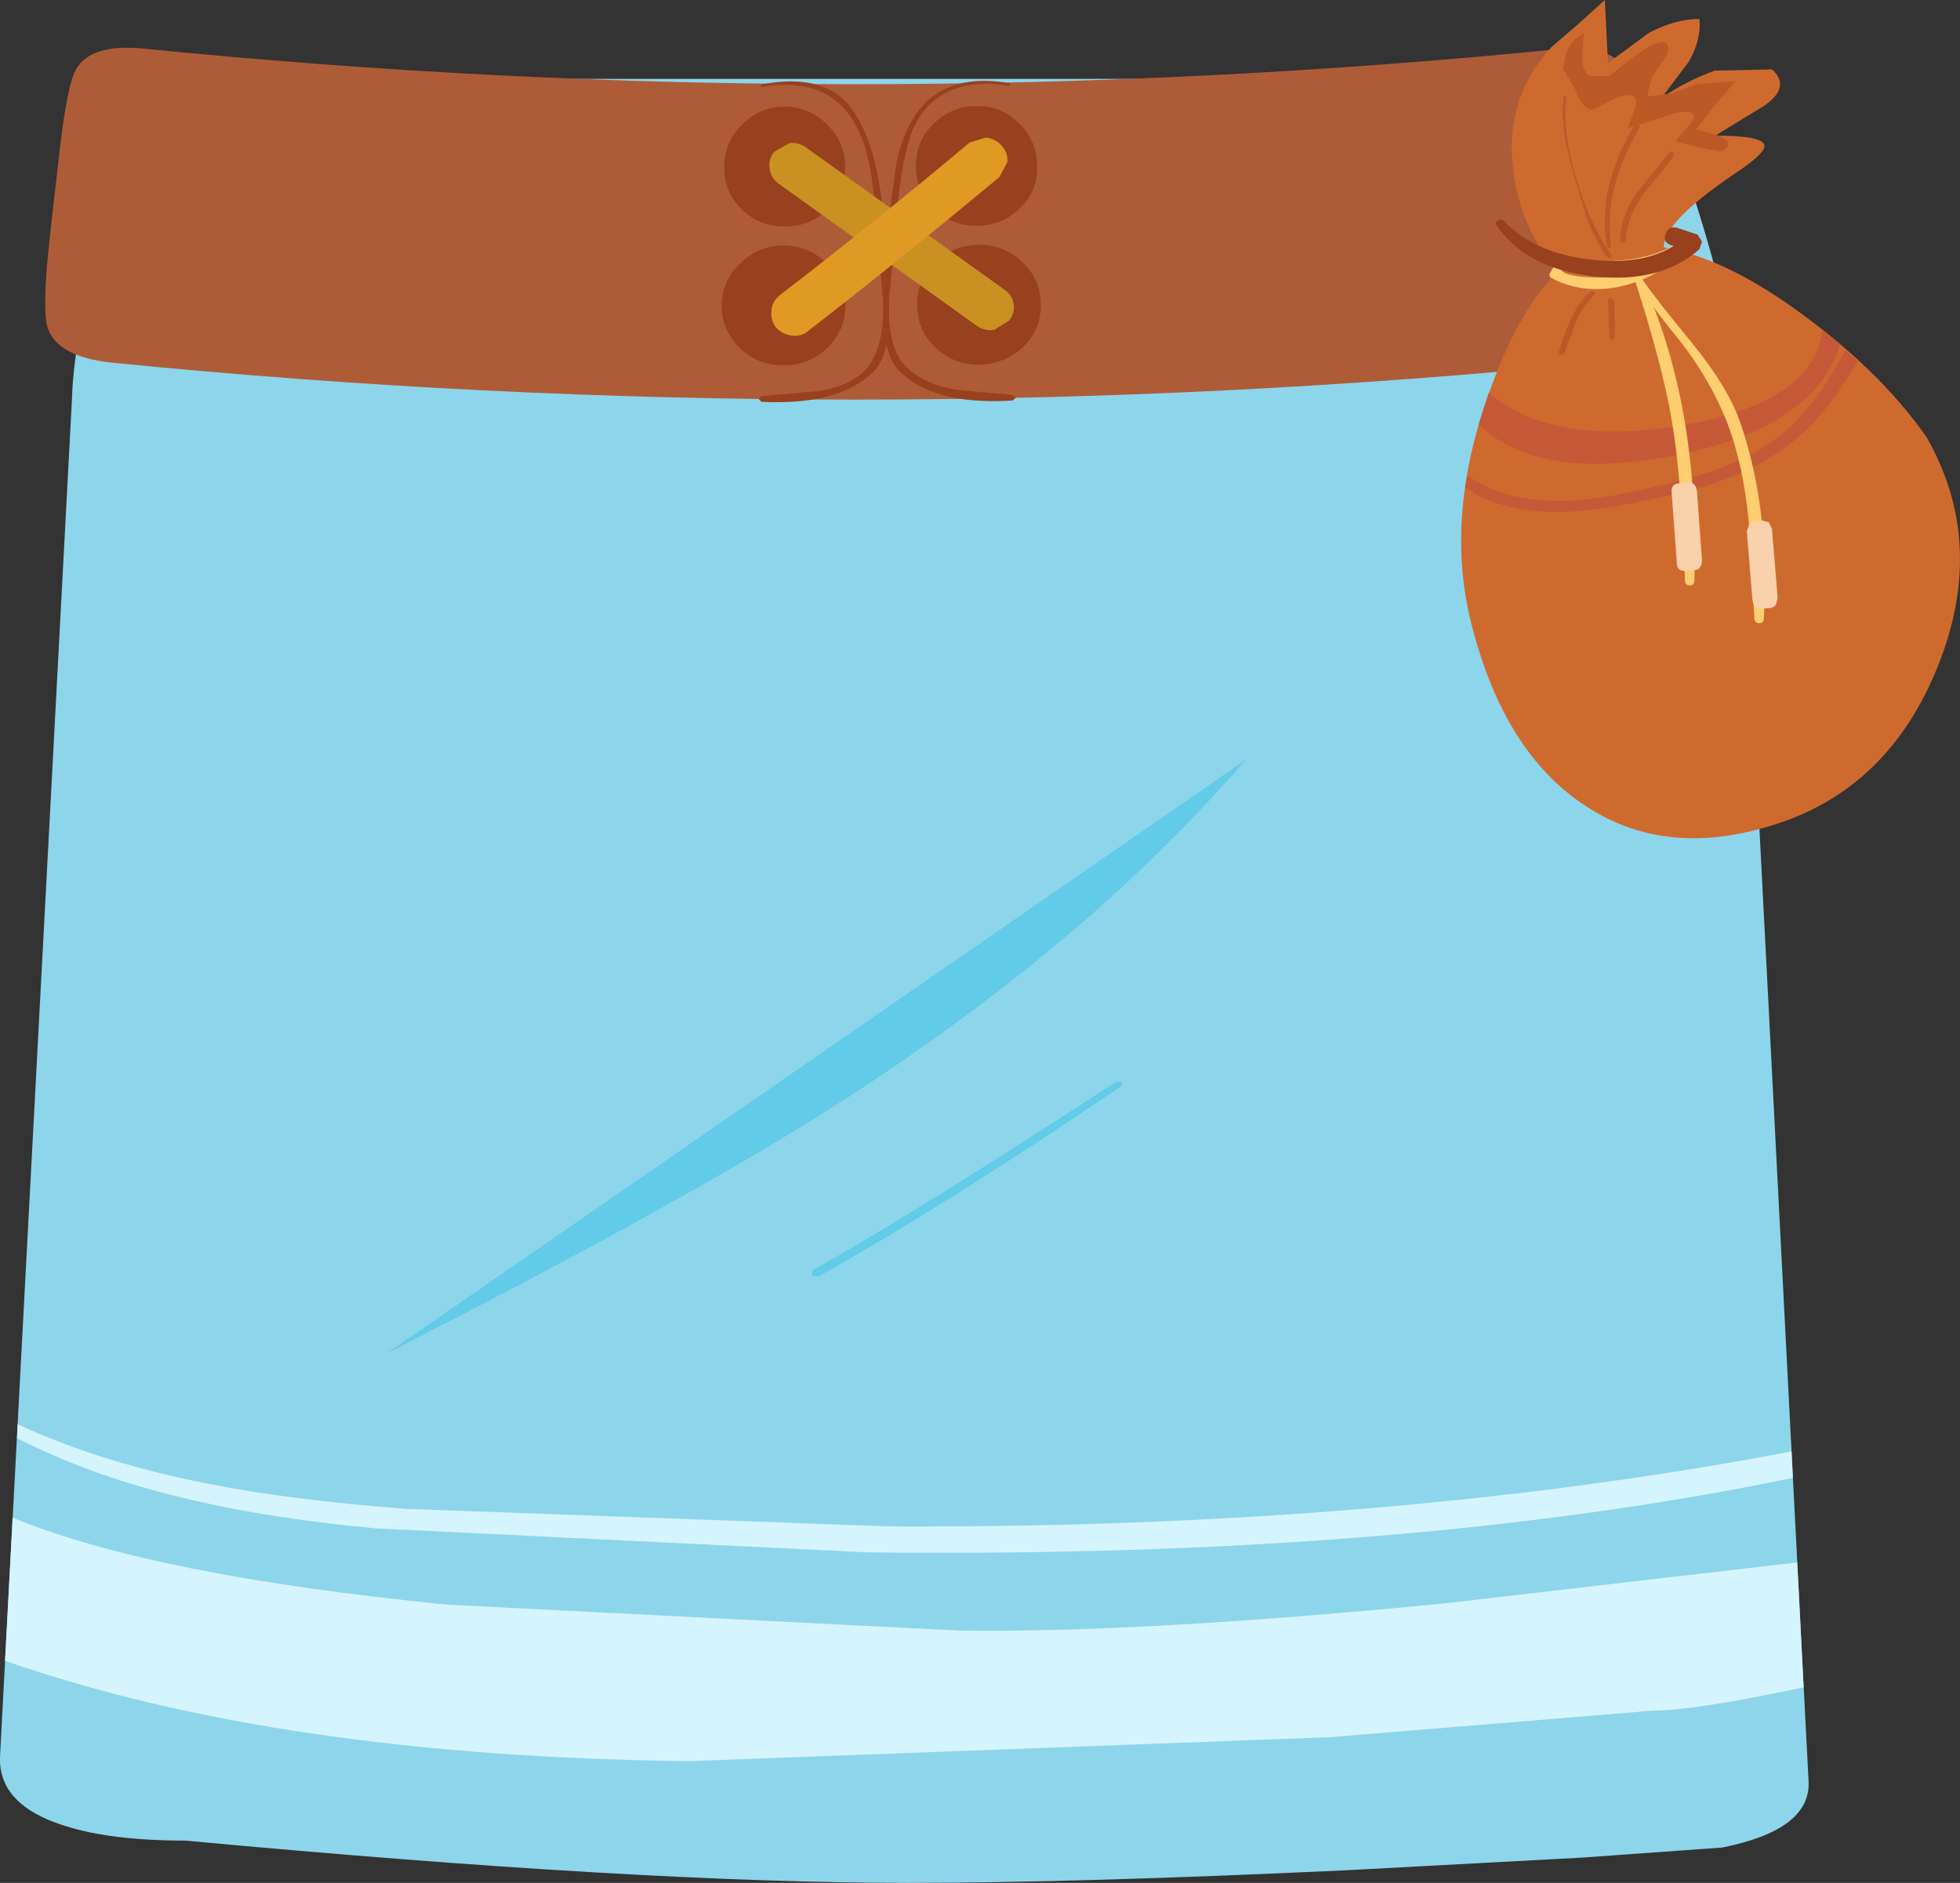
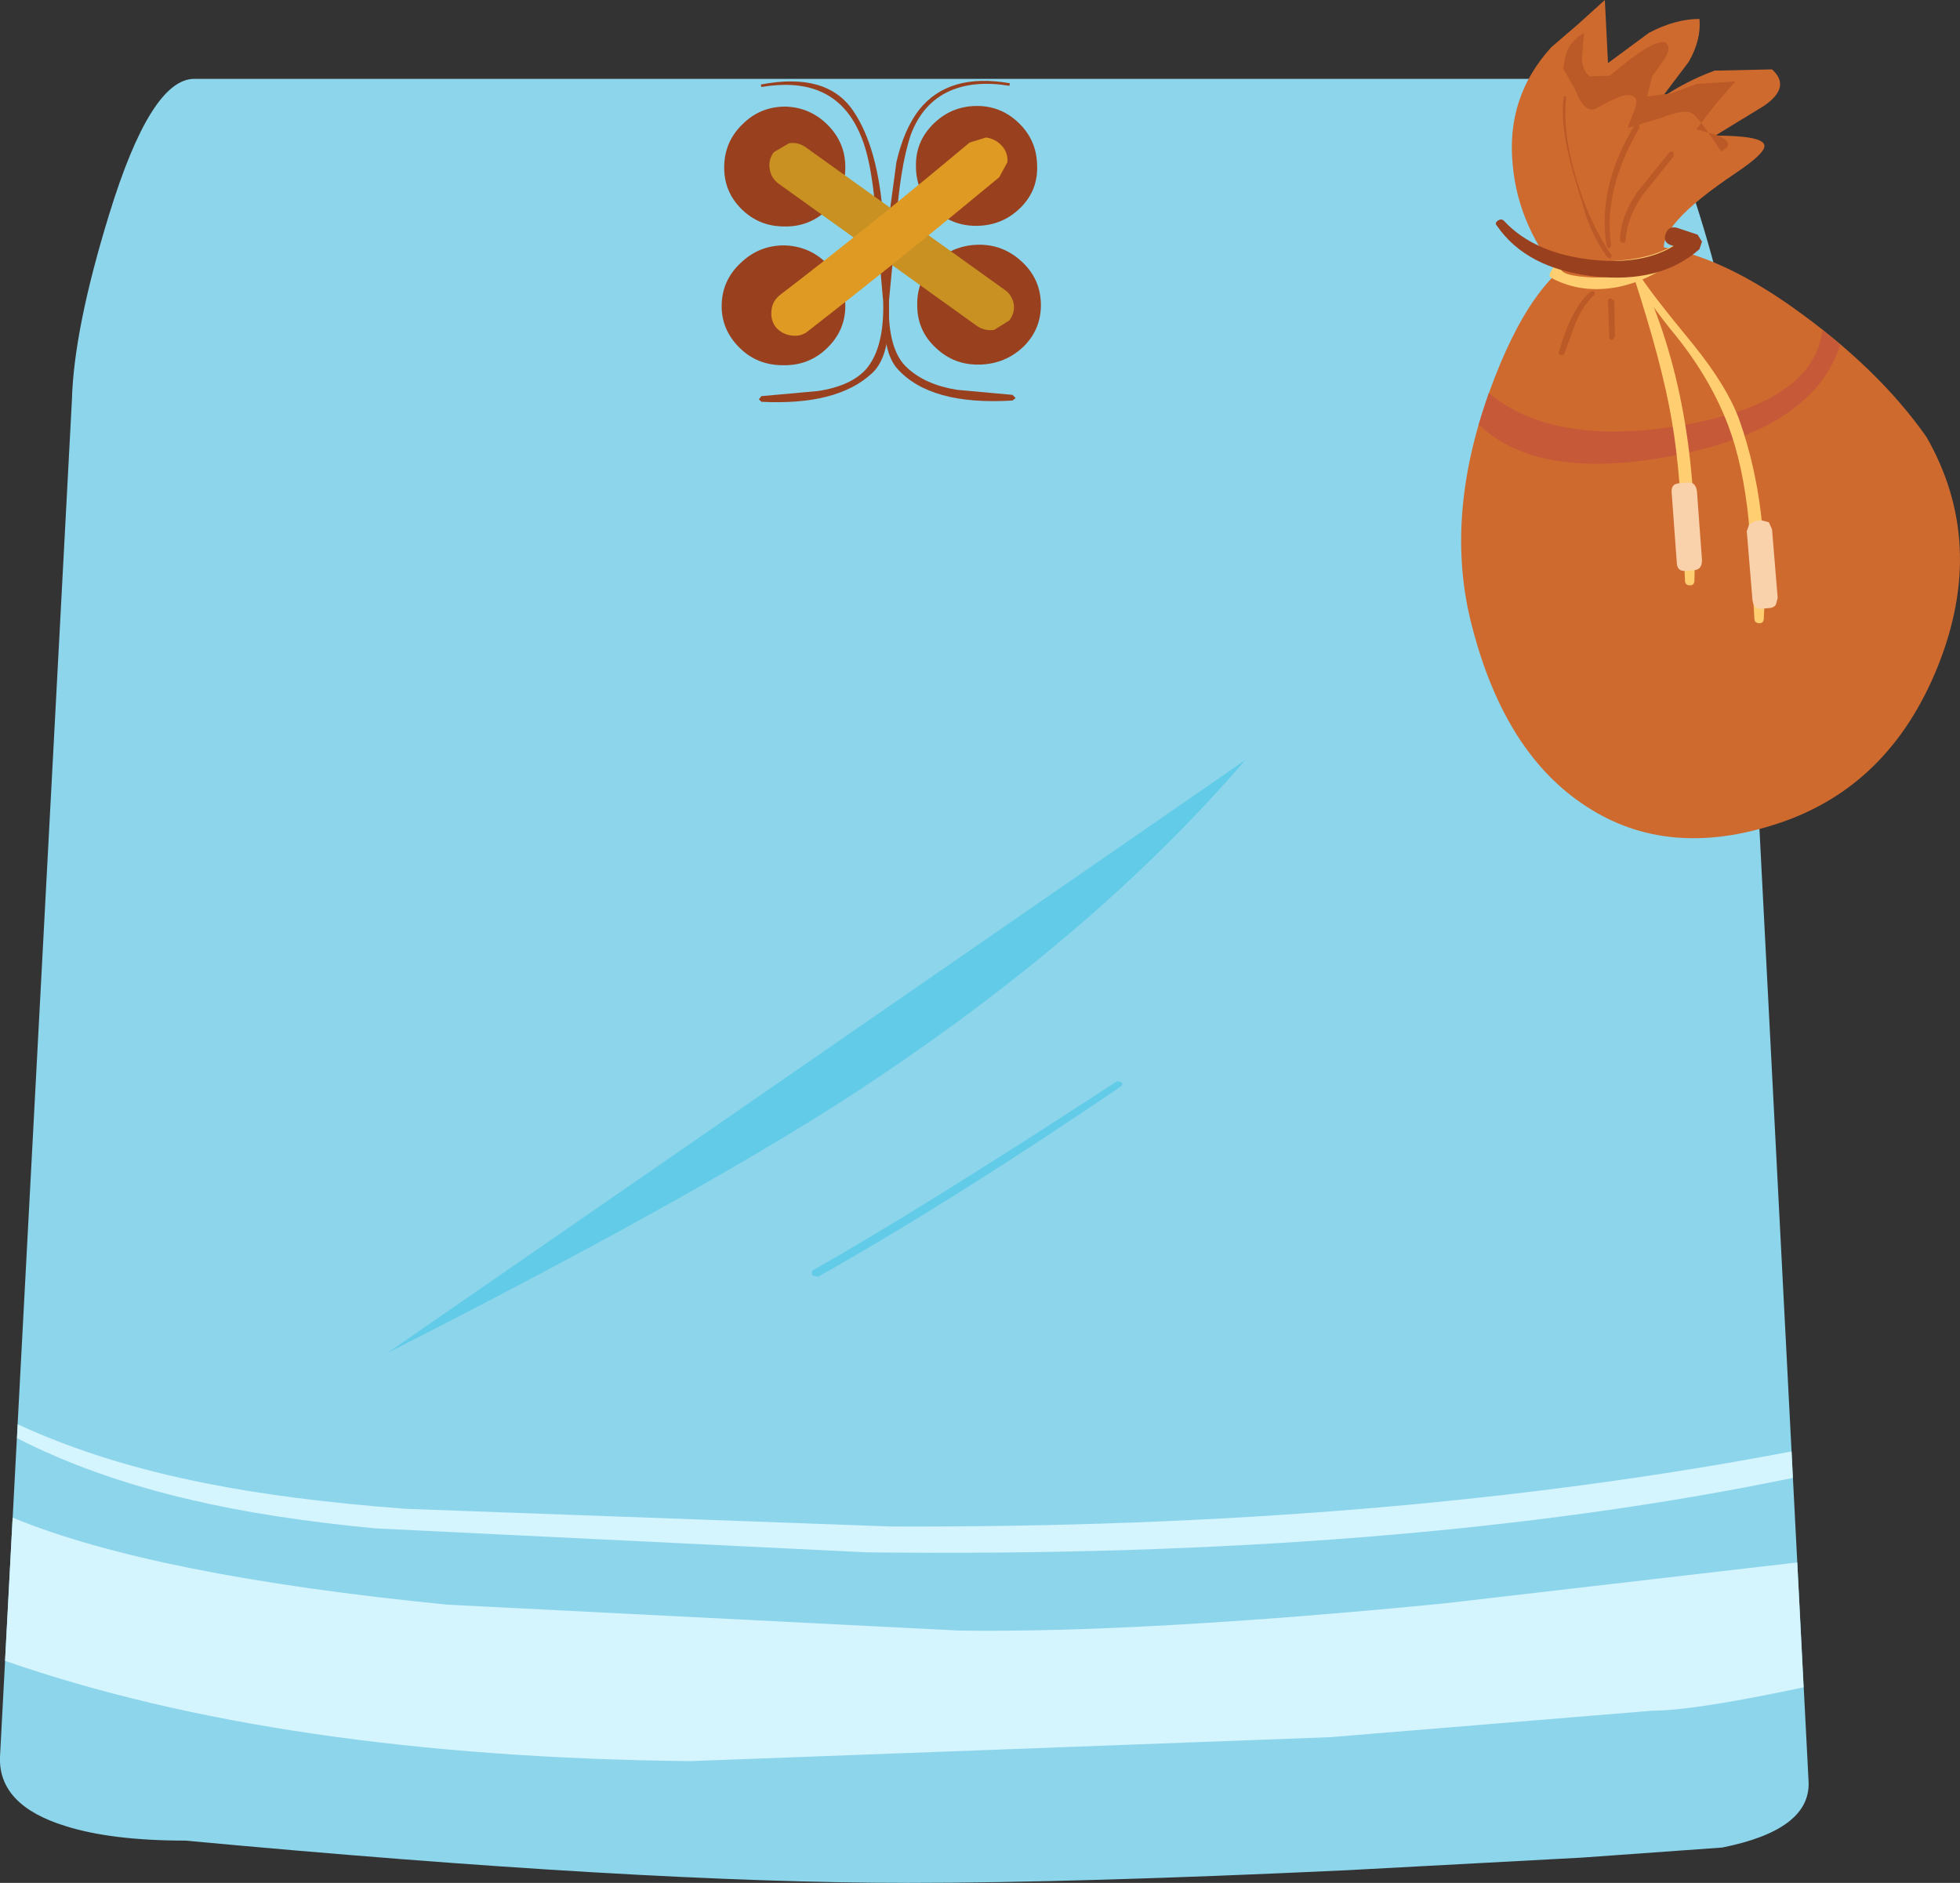
<svg xmlns="http://www.w3.org/2000/svg" height="149.25px" width="155.35px">
  <rect width="100%" height="100%" fill="#333333" stroke="none" />
  <g transform="matrix(1.0, 0.0, 0.0, 1.0, 77.6, 74.6)">
    <path d="M57.1 -57.6 Q59.9 -48.6 60.1 -42.9 L65.75 66.65 Q65.9 70.45 58.9 71.85 L47.75 72.65 29.1 73.65 Q7.75 74.65 -5.6 74.65 -26.9 74.65 -62.9 71.3 -68.75 71.3 -72.4 70.15 -77.75 68.5 -77.6 64.65 L-71.9 -42.9 Q-71.75 -48.5 -68.95 -57.6 -65.65 -68.35 -62.2 -68.35 L50.35 -68.35 Q53.8 -68.35 57.1 -57.6" fill="#8dd5eb" fill-rule="evenodd" stroke="none" />
    <path d="M65.35 59.15 Q56.65 61.0 53.4 61.0 L27.85 63.1 -22.9 65.0 Q-55.35 64.65 -77.2 57.05 L-76.6 45.7 Q-65.45 50.3 -42.1 52.6 L-1.6 54.65 Q12.8 54.85 36.85 52.5 L64.85 49.25 65.35 59.15" fill="#d4f4fe" fill-rule="evenodd" stroke="none" />
    <path d="M64.4 40.45 L64.5 42.55 Q33.55 48.95 -8.9 48.45 L-47.85 46.55 Q-56.25 45.75 -62.4 44.3 -70.2 42.5 -76.25 39.4 L-76.2 38.3 Q-69.6 41.35 -61.15 43.0 -54.65 44.3 -45.45 45.0 L-7.0 46.4 Q32.4 46.55 64.4 40.45" fill="#d4f4fe" fill-rule="evenodd" stroke="none" />
-     <path d="M53.8 -55.85 Q54.45 -49.95 53.95 -48.55 53.2 -46.3 48.9 -45.85 -9.9 -40.0 -68.7 -45.85 -73.0 -46.3 -73.8 -48.55 -74.3 -49.95 -73.65 -55.85 L-72.95 -62.0 Q-72.3 -67.9 -71.55 -69.15 -70.35 -71.15 -66.25 -70.75 -9.9 -65.1 46.4 -70.75 50.4 -71.15 51.8 -68.35 52.6 -66.8 53.2 -61.4 L53.8 -55.85" fill="#ae5c38" fill-rule="evenodd" stroke="none" />
    <path d="M-10.6 -61.35 Q-10.6 -59.4 -12.0 -58.0 -13.45 -56.6 -15.45 -56.65 -17.45 -56.65 -18.85 -58.05 -20.25 -59.45 -20.2 -61.45 -20.15 -63.4 -18.75 -64.75 -17.35 -66.15 -15.35 -66.15 -13.4 -66.1 -12.0 -64.7 -10.6 -63.3 -10.6 -61.35" fill="#99401f" fill-rule="evenodd" stroke="none" />
    <path d="M-10.6 -50.35 Q-10.6 -48.4 -12.05 -47.0 -13.5 -45.6 -15.55 -45.65 -17.6 -45.65 -19.0 -47.05 -20.45 -48.5 -20.4 -50.45 -20.35 -52.4 -18.9 -53.75 -17.45 -55.15 -15.45 -55.15 -13.45 -55.1 -12.05 -53.7 -10.6 -52.3 -10.6 -50.35" fill="#99401f" fill-rule="evenodd" stroke="none" />
    <path d="M4.6 -61.55 Q4.7 -59.55 3.3 -58.15 1.9 -56.75 -0.1 -56.7 -2.15 -56.65 -3.55 -58.05 -5.0 -59.4 -5.0 -61.4 -5.05 -63.35 -3.65 -64.75 -2.25 -66.15 -0.3 -66.2 1.7 -66.25 3.15 -64.85 4.55 -63.5 4.6 -61.55" fill="#99401f" fill-rule="evenodd" stroke="none" />
    <path d="M4.9 -50.55 Q4.95 -48.55 3.55 -47.15 2.1 -45.75 0.05 -45.7 -2.0 -45.65 -3.45 -47.05 -4.9 -48.4 -4.9 -50.4 -4.95 -52.35 -3.55 -53.75 -2.1 -55.15 -0.1 -55.2 1.9 -55.25 3.4 -53.85 4.85 -52.5 4.9 -50.55" fill="#99401f" fill-rule="evenodd" stroke="none" />
    <path d="M-17.25 -67.7 L-17.3 -67.9 Q-12.1 -68.9 -10.0 -65.85 -8.0 -62.95 -7.6 -57.3 L-7.25 -52.8 Q-7.05 -50.15 -7.2 -48.3 -7.4 -46.0 -8.5 -45.0 -11.25 -42.45 -17.25 -42.75 L-17.45 -42.95 -17.25 -43.2 -12.8 -43.6 Q-10.1 -44.0 -8.9 -45.4 -7.5 -47.1 -7.6 -50.7 L-8.1 -56.4 Q-8.4 -61.65 -9.4 -63.9 -11.4 -68.7 -17.25 -67.7" fill="#99401f" fill-rule="evenodd" stroke="none" />
    <path d="M2.45 -68.0 L2.4 -67.8 Q-0.35 -68.25 -2.3 -67.4 -4.45 -66.45 -5.4 -63.95 -6.3 -61.3 -6.6 -56.4 L-7.15 -50.65 Q-7.25 -46.85 -5.7 -45.45 -4.25 -44.1 -1.75 -43.7 L2.65 -43.3 2.9 -43.05 2.65 -42.85 Q-3.9 -42.45 -6.5 -45.4 -7.5 -46.55 -7.5 -49.2 L-7.15 -57.3 -6.55 -61.75 Q-5.95 -64.35 -4.75 -65.9 -2.4 -68.85 2.45 -68.0" fill="#99401f" fill-rule="evenodd" stroke="none" />
    <path d="M2.75 -50.5 Q2.85 -49.8 2.4 -49.2 L1.2 -48.45 Q0.45 -48.35 -0.15 -48.75 L-15.9 -60.05 Q-16.5 -60.5 -16.6 -61.25 -16.7 -62.0 -16.25 -62.55 L-15.05 -63.25 Q-14.3 -63.35 -13.7 -62.9 L2.0 -51.65 Q2.6 -51.25 2.75 -50.5" fill="#c89122" fill-rule="evenodd" stroke="none" />
    <path d="M1.8 -63.05 Q2.3 -62.5 2.25 -61.75 L1.6 -60.55 Q-6.6 -53.75 -13.5 -48.4 -14.05 -47.9 -14.85 -48.0 -15.6 -48.1 -16.1 -48.65 -16.55 -49.25 -16.45 -50.0 -16.4 -50.7 -15.8 -51.2 -8.75 -56.6 -0.75 -63.3 L0.55 -63.7 Q1.3 -63.6 1.8 -63.05" fill="#de9a23" fill-rule="evenodd" stroke="none" />
    <path d="M64.4 -50.3 Q71.25 -45.45 75.1 -39.95 79.9 -31.55 76.0 -21.8 72.15 -12.2 63.25 -9.3 54.55 -6.45 48.1 -10.7 41.7 -14.85 39.1 -24.85 36.8 -33.45 40.45 -43.55 43.85 -52.95 48.4 -54.65 55.1 -56.85 64.4 -50.3" fill="#cf6a2f" fill-rule="evenodd" stroke="none" />
    <path d="M54.1 -66.85 Q56.1 -68.2 58.3 -69.0 L62.85 -69.1 Q64.4 -67.7 62.2 -66.2 L58.35 -63.85 Q62.2 -63.85 62.25 -63.05 62.3 -62.45 60.0 -60.9 53.65 -56.65 54.35 -54.6 L46.35 -52.35 Q42.75 -56.55 42.3 -61.5 41.75 -66.9 45.35 -70.85 L47.5 -72.7 49.6 -74.6 49.85 -69.6 53.1 -72.0 Q55.2 -73.1 57.1 -73.1 57.25 -71.45 56.25 -69.7 L54.1 -66.85" fill="#cf6a2f" fill-rule="evenodd" stroke="none" />
    <path d="M39.6 -40.95 L40.4 -43.45 Q45.55 -39.15 55.8 -40.9 66.15 -42.7 66.85 -48.45 L68.25 -47.25 Q66.15 -40.65 55.15 -38.5 44.35 -36.4 39.6 -40.95" fill="#c65938" fill-rule="evenodd" stroke="none" />
-     <path d="M38.55 -35.95 L38.7 -36.9 Q41.95 -34.6 47.35 -34.95 50.7 -35.2 56.25 -36.7 62.0 -38.2 65.05 -41.55 66.8 -43.4 68.7 -46.85 L69.65 -45.95 Q67.25 -41.9 65.0 -40.0 61.35 -36.85 55.45 -35.5 50.1 -34.25 46.9 -34.05 41.55 -33.8 38.55 -35.95" fill="#c65938" fill-rule="evenodd" stroke="none" />
    <path d="M46.3 -53.95 L46.4 -53.8 Q45.5 -52.95 47.5 -52.7 49.2 -52.5 50.2 -52.7 L51.15 -52.9 47.6 -53.0 Q47.25 -53.05 47.25 -53.35 47.25 -53.65 47.6 -53.7 L51.3 -54.0 Q53.45 -54.25 54.85 -55.05 55.2 -55.25 55.45 -54.9 55.75 -54.55 55.45 -54.25 L55.35 -54.15 55.3 -54.1 Q53.25 -52.4 50.65 -51.85 47.75 -51.3 45.4 -52.55 45.15 -52.65 45.25 -52.95 L45.6 -53.55 46.3 -53.95" fill="#fece70" fill-rule="evenodd" stroke="none" />
    <path d="M51.85 -52.8 L52.0 -53.1 52.3 -53.0 Q57.15 -42.8 56.7 -28.6 56.7 -28.2 56.35 -28.2 55.95 -28.2 55.95 -28.6 55.65 -37.1 54.9 -41.3 54.15 -45.75 51.85 -52.8" fill="#fece70" fill-rule="evenodd" stroke="none" />
    <path d="M51.9 -52.75 L52.0 -53.0 52.25 -52.95 Q53.1 -51.55 56.6 -47.3 59.35 -43.9 60.3 -41.2 62.7 -34.35 62.2 -25.6 62.2 -25.2 61.85 -25.2 61.45 -25.2 61.45 -25.6 L61.0 -33.35 Q60.55 -37.8 59.35 -40.95 57.85 -44.85 54.85 -48.45 52.8 -51.0 51.9 -52.75" fill="#fece70" fill-rule="evenodd" stroke="none" />
    <path d="M41.05 -56.7 Q40.85 -56.9 41.1 -57.1 41.4 -57.3 41.6 -57.1 44.0 -54.5 48.65 -54.0 52.6 -53.6 55.05 -55.1 L54.9 -55.15 Q54.2 -55.35 54.4 -56.0 54.6 -56.7 55.3 -56.55 L56.95 -56.0 57.3 -55.45 57.1 -54.85 Q54.0 -52.1 48.7 -52.7 43.4 -53.3 41.05 -56.7" fill="#99401f" fill-rule="evenodd" stroke="none" />
    <path d="M62.85 -32.65 L63.3 -27.2 63.15 -26.65 Q62.95 -26.4 62.6 -26.4 L62.1 -26.35 Q61.4 -26.25 61.3 -27.05 L60.85 -32.5 61.05 -33.05 61.55 -33.3 62.05 -33.35 62.6 -33.2 62.85 -32.65" fill="#f9d1ab" fill-rule="evenodd" stroke="none" />
    <path d="M57.3 -30.2 Q57.3 -29.4 56.6 -29.4 L56.1 -29.35 Q55.3 -29.25 55.3 -30.05 L54.9 -35.5 Q54.8 -36.3 55.6 -36.3 L56.1 -36.35 Q56.8 -36.45 56.9 -35.65 L57.3 -30.2" fill="#f9d1ab" fill-rule="evenodd" stroke="none" />
    <path d="M46.35 -67.0 L46.55 -66.95 Q46.2 -64.2 47.35 -60.4 48.4 -56.85 50.15 -54.35 L50.05 -54.1 49.8 -54.2 Q48.85 -55.5 48.15 -57.35 L47.1 -60.85 Q46.0 -64.7 46.35 -67.0" fill="#bb5927" fill-rule="evenodd" stroke="none" />
    <path d="M50.1 -55.15 L49.95 -54.9 49.75 -55.05 Q48.95 -59.75 52.0 -64.75 L52.3 -64.8 52.35 -64.5 Q49.45 -59.5 50.1 -55.15" fill="#bb5927" fill-rule="evenodd" stroke="none" />
    <path d="M51.25 -55.6 Q51.25 -55.35 51.05 -55.35 50.8 -55.35 50.8 -55.6 50.85 -57.45 52.15 -59.35 L54.7 -62.5 Q54.9 -62.7 55.05 -62.5 L55.05 -62.2 52.6 -59.15 Q51.35 -57.3 51.25 -55.6" fill="#bb5927" fill-rule="evenodd" stroke="none" />
    <path d="M48.5 -51.5 L48.8 -51.5 48.8 -51.25 Q47.9 -50.45 47.3 -49.05 L46.4 -46.6 Q46.35 -46.4 46.1 -46.45 45.9 -46.5 45.95 -46.7 47.0 -50.3 48.5 -51.5" fill="#bb5927" fill-rule="evenodd" stroke="none" />
    <path d="M49.85 -50.75 Q49.85 -50.95 50.1 -50.95 L50.35 -50.75 50.4 -47.9 50.2 -47.65 Q49.95 -47.65 49.95 -47.9 L49.85 -50.75" fill="#bb5927" fill-rule="evenodd" stroke="none" />
-     <path d="M54.65 -70.75 Q54.65 -70.35 54.1 -69.6 L53.35 -68.55 52.95 -66.95 54.9 -67.2 56.9 -67.95 59.95 -68.15 58.35 -66.3 56.85 -64.35 58.6 -63.85 Q60.05 -63.2 58.8 -62.6 L57.1 -62.9 55.2 -63.4 56.25 -64.65 Q57.0 -65.4 56.45 -65.65 55.85 -65.95 54.05 -65.25 L51.4 -64.45 51.85 -65.65 Q52.25 -66.55 52.0 -66.85 51.55 -67.45 49.65 -66.4 L48.8 -65.95 Q48.45 -65.8 48.05 -66.15 47.65 -66.45 47.2 -67.6 L46.3 -69.15 46.45 -70.05 Q46.7 -71.25 47.95 -72.0 L47.8 -70.2 Q47.75 -69.05 48.4 -68.55 L50.0 -68.6 51.4 -69.75 Q54.55 -72.15 54.65 -70.75" fill="#bb5927" fill-rule="evenodd" stroke="none" />
+     <path d="M54.65 -70.75 Q54.65 -70.35 54.1 -69.6 L53.35 -68.55 52.95 -66.95 54.9 -67.2 56.9 -67.95 59.95 -68.15 58.35 -66.3 56.85 -64.35 58.6 -63.85 Q60.05 -63.2 58.8 -62.6 Q57.0 -65.4 56.45 -65.65 55.85 -65.95 54.05 -65.25 L51.4 -64.45 51.85 -65.65 Q52.25 -66.55 52.0 -66.85 51.55 -67.45 49.65 -66.4 L48.8 -65.95 Q48.45 -65.8 48.05 -66.15 47.65 -66.45 47.2 -67.6 L46.3 -69.15 46.45 -70.05 Q46.7 -71.25 47.95 -72.0 L47.8 -70.2 Q47.75 -69.05 48.4 -68.55 L50.0 -68.6 51.4 -69.75 Q54.55 -72.15 54.65 -70.75" fill="#bb5927" fill-rule="evenodd" stroke="none" />
    <path d="M-46.9 32.65 L21.1 -14.35 Q8.8 -0.05 -10.65 12.55 -23.1 20.55 -46.9 32.65" fill="#61cbe8" fill-rule="evenodd" stroke="none" />
    <path d="M10.95 11.1 L11.3 11.2 Q11.45 11.4 11.2 11.55 -2.2 20.65 -12.75 26.6 L-13.2 26.5 Q-13.35 26.2 -13.1 26.05 -4.85 21.4 10.95 11.1" fill="#61cbe8" fill-rule="evenodd" stroke="none" />
  </g>
</svg>